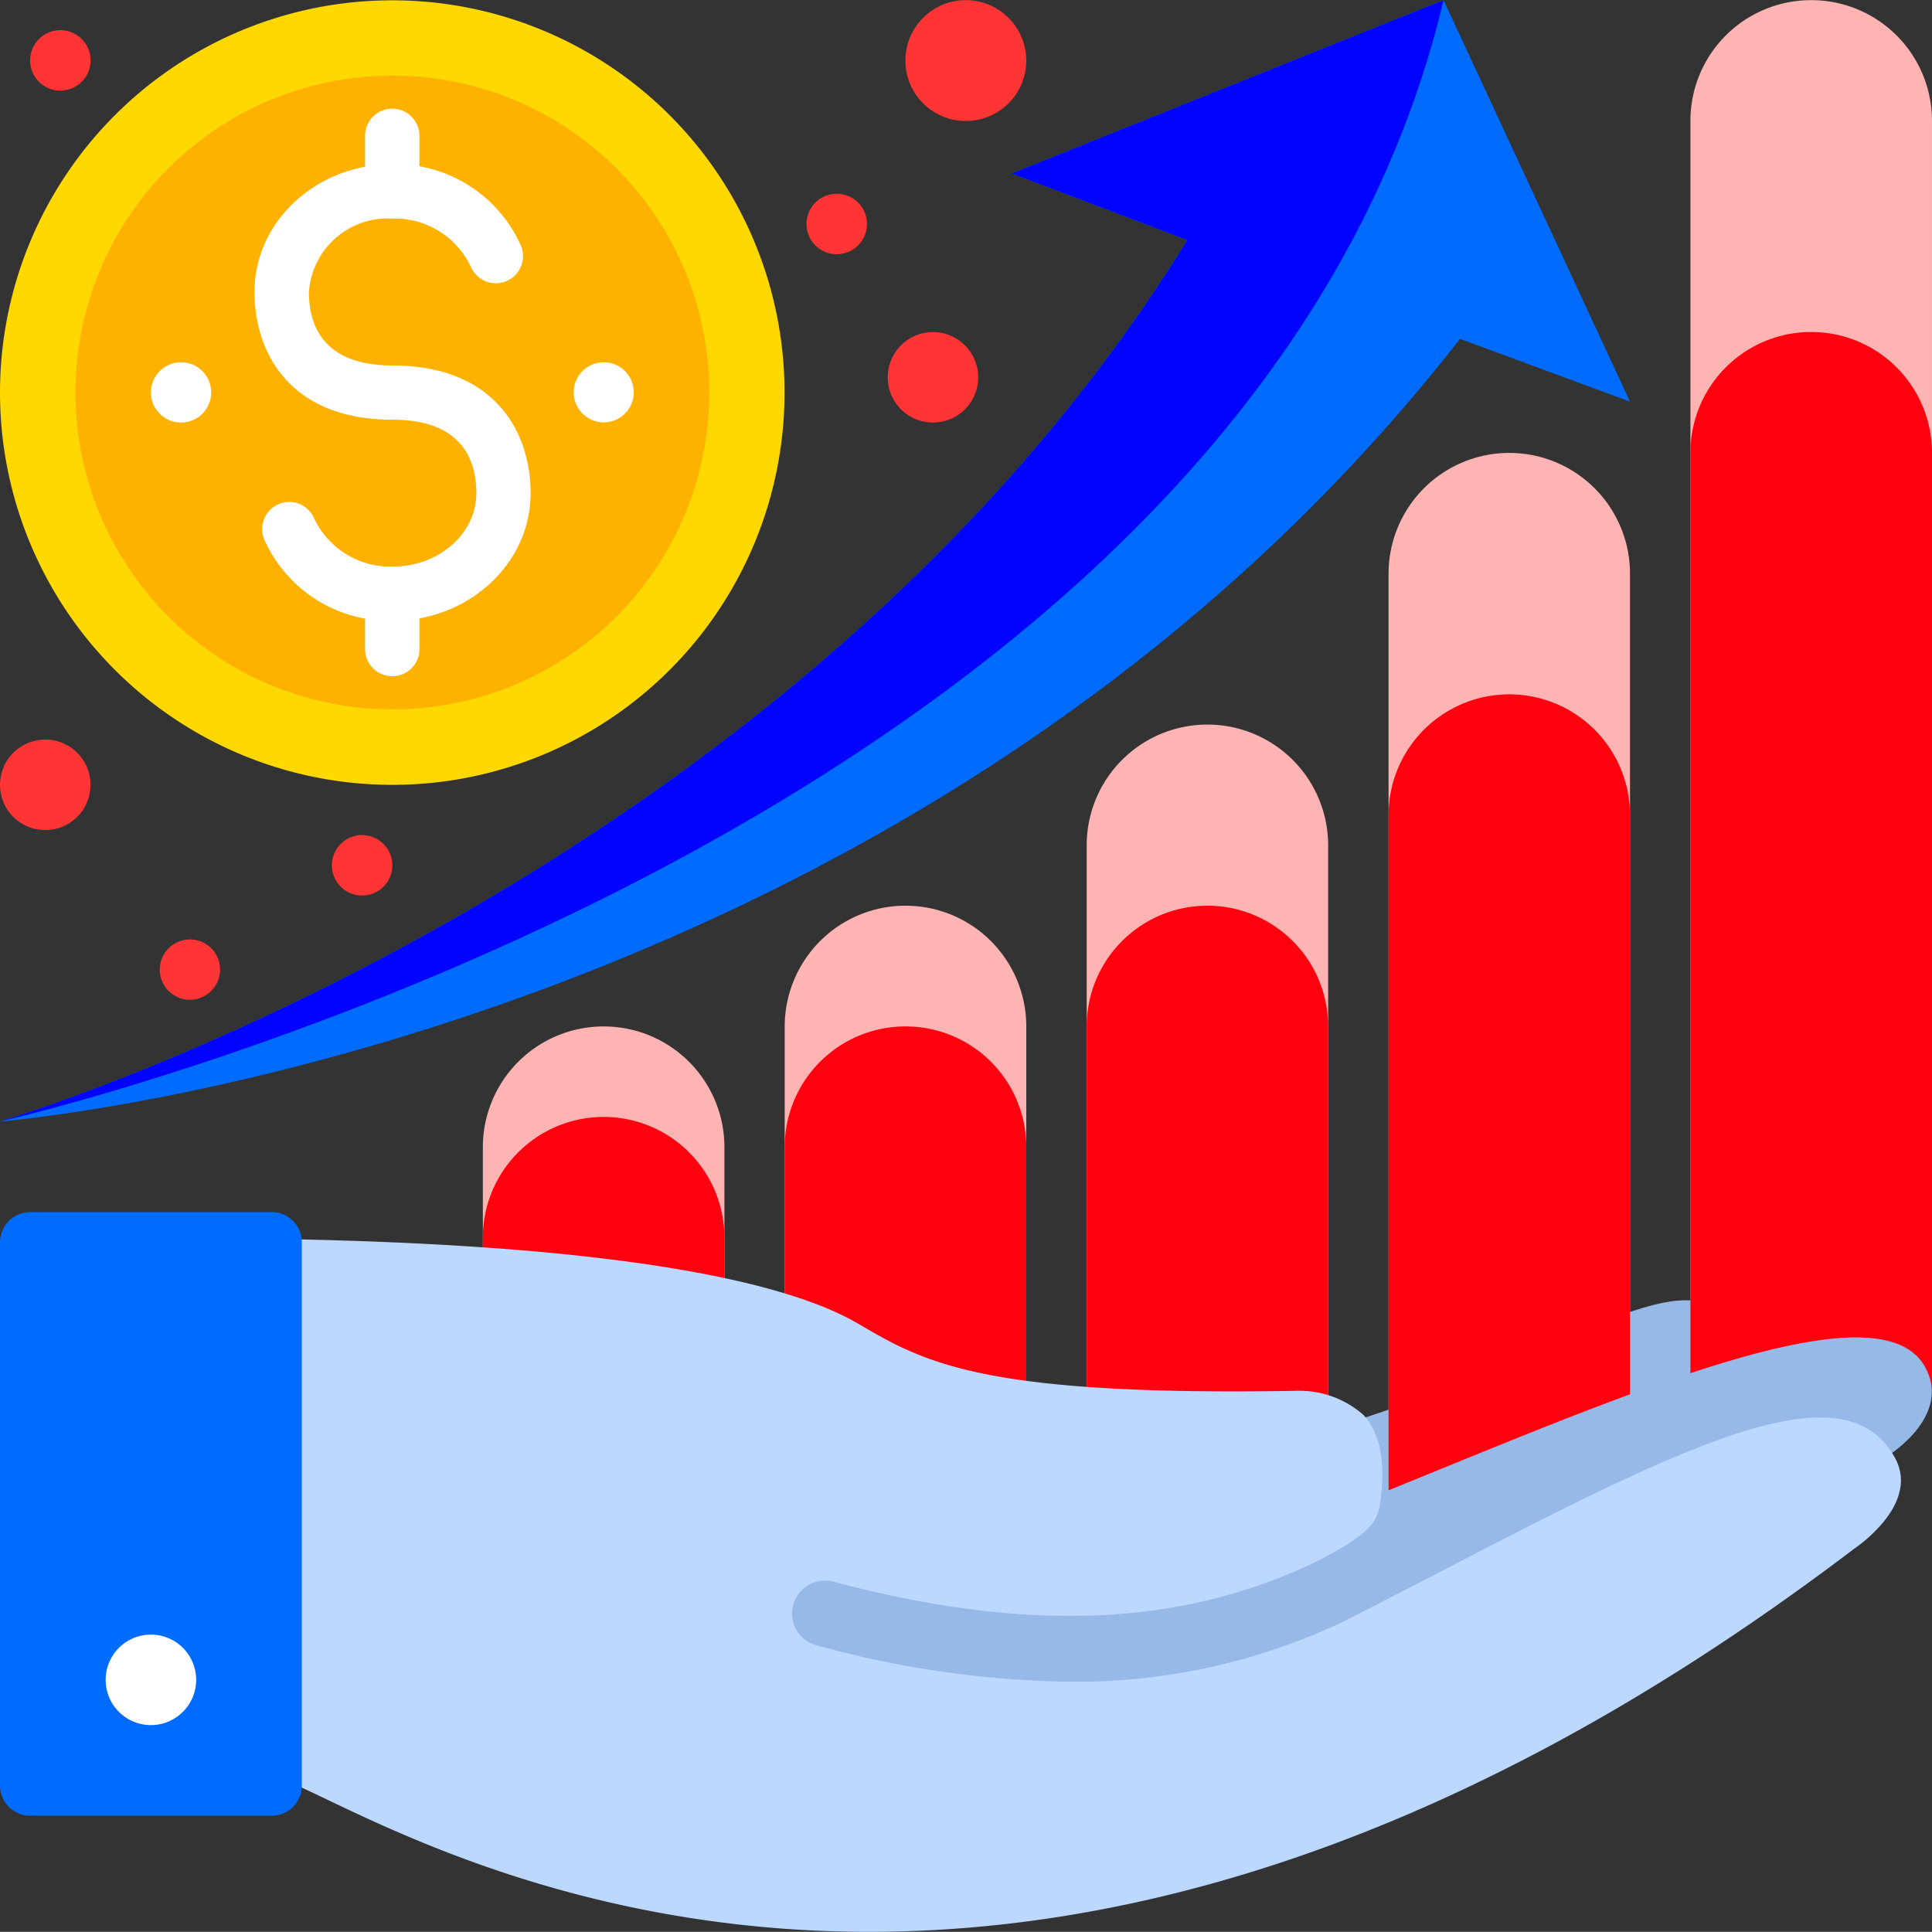
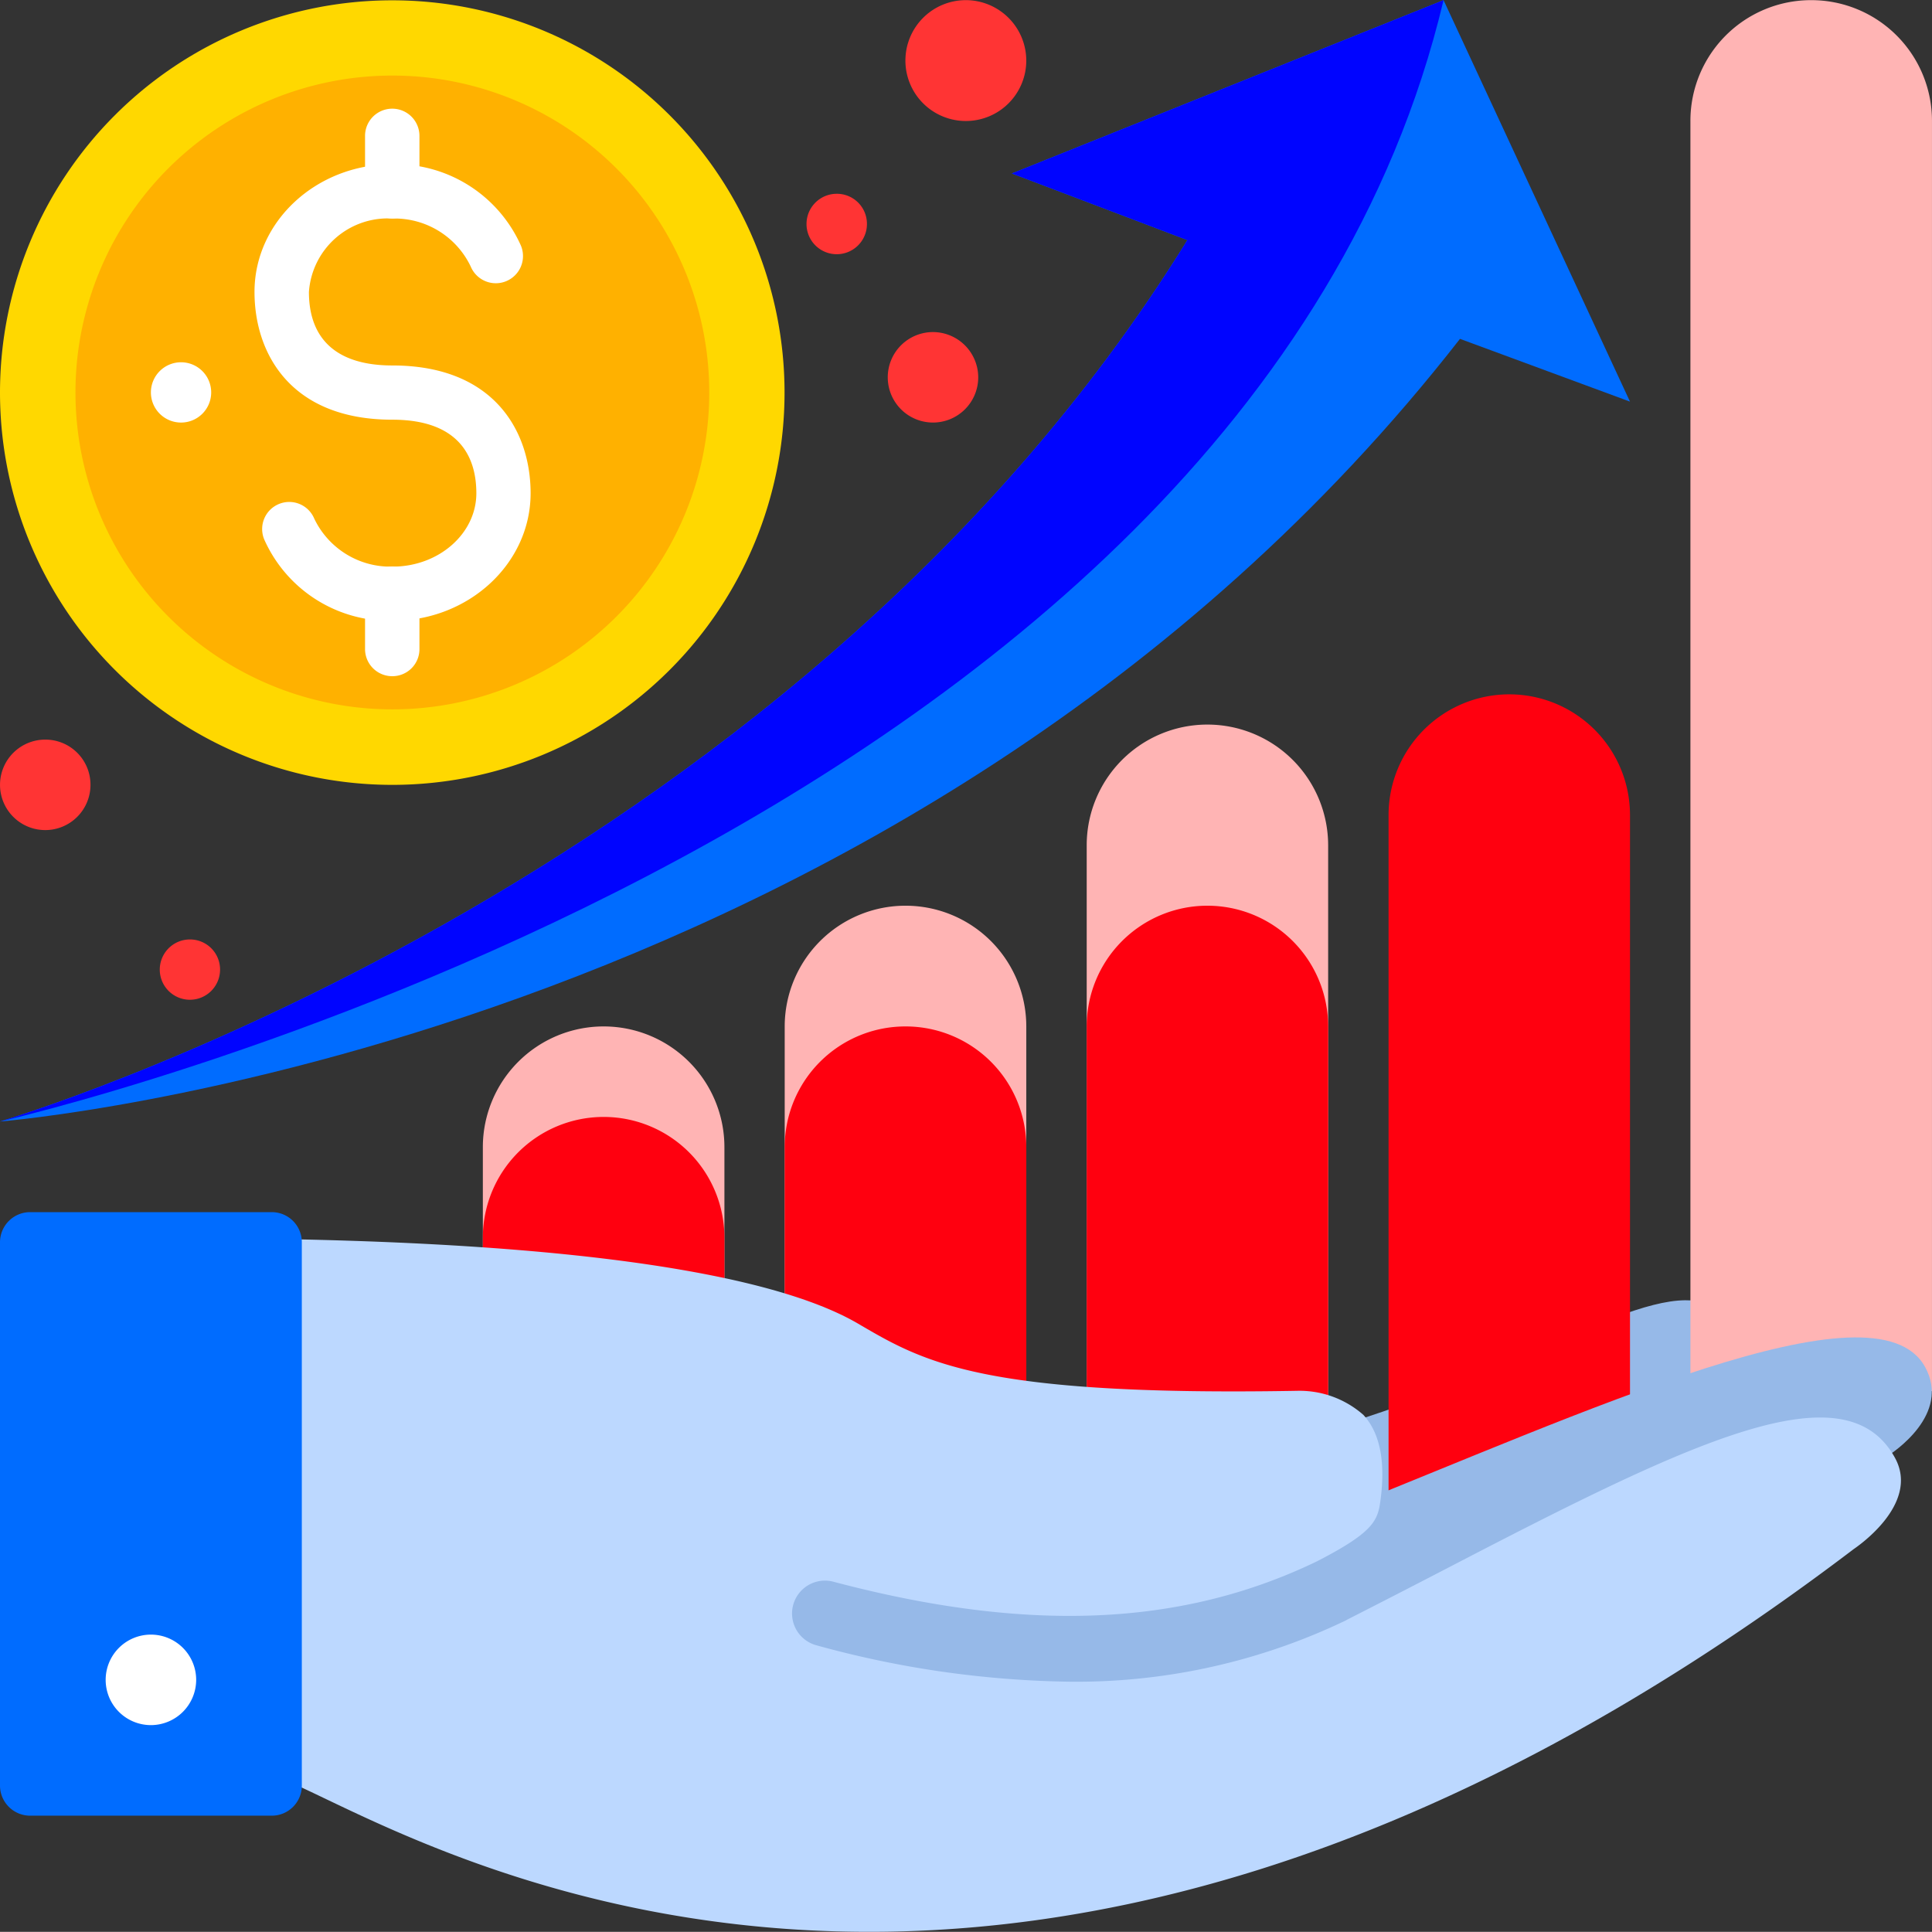
<svg xmlns="http://www.w3.org/2000/svg" id="Group_52996" data-name="Group 52996" width="109.338" height="109.329" viewBox="0 0 109.338 109.329">
  <rect x="0" y="0" width="109.338" height="109.329" fill="#333333" stroke="none" />
  <path id="Path_116273" data-name="Path 116273" d="M1471.972,631.268l-11.261,5.254-18.36,8.433-33.582-1.708,4.863-8.752,29.329-1.651c11.561-2.384,19.944-8.24,24.249-8.274C1471.179,624.555,1472.765,628.008,1471.972,631.268Z" transform="translate(-1371.843 -550.984)" fill="#96b9e8" />
  <path id="Path_116274" data-name="Path 116274" d="M1472.194,589.863l-10.551-22.721-24.432,9.809,9.933,3.771c-22.788,36.869-67.2,49.881-67.2,49.881s51.249-4.045,82.629-44.292Z" transform="translate(-1379.948 -567.134)" fill="#006cff" />
-   <path id="Path_116275" data-name="Path 116275" d="M1461.643,567.142l-24.432,9.809,9.933,3.771c-22.788,36.869-67.2,49.881-67.2,49.881S1450.323,614.746,1461.643,567.142Z" transform="translate(-1379.948 -567.134)" fill="#0004ff" />
+   <path id="Path_116275" data-name="Path 116275" d="M1461.643,567.142l-24.432,9.809,9.933,3.771c-22.788,36.869-67.2,49.881-67.2,49.881S1450.323,614.746,1461.643,567.142" transform="translate(-1379.948 -567.134)" fill="#0004ff" />
  <path id="Path_116276" data-name="Path 116276" d="M1461.447,567.142h0a6.829,6.829,0,0,0-6.832,6.831v71.894h13.671V573.974A6.83,6.83,0,0,0,1461.447,567.142Z" transform="translate(-1358.949 -567.134)" fill="#ffb4b4" />
-   <path id="Path_116277" data-name="Path 116277" d="M1461.447,581.8h0a6.834,6.834,0,0,0-6.832,6.831v53.108h13.671V588.635A6.835,6.835,0,0,0,1461.447,581.8Z" transform="translate(-1358.949 -563.011)" fill="#ff000f" />
-   <path id="Path_116278" data-name="Path 116278" d="M1448.114,587.142h0a6.835,6.835,0,0,0-6.832,6.832v52.951a6.835,6.835,0,0,0,6.832,6.831h0a6.834,6.834,0,0,0,6.832-6.831V593.974A6.834,6.834,0,0,0,1448.114,587.142Z" transform="translate(-1362.699 -561.51)" fill="#ffb4b4" />
  <path id="Path_116279" data-name="Path 116279" d="M1448.114,597.806h0a6.835,6.835,0,0,0-6.832,6.831v39.288a6.838,6.838,0,0,0,6.832,6.84h0a6.836,6.836,0,0,0,6.832-6.84V604.637A6.834,6.834,0,0,0,1448.114,597.806Z" transform="translate(-1362.699 -558.511)" fill="#ff000f" />
  <path id="Path_116280" data-name="Path 116280" d="M1434.781,599.141h0a6.83,6.83,0,0,0-6.832,6.832v41a6.83,6.83,0,0,0,6.832,6.832h0a6.835,6.835,0,0,0,6.832-6.832v-41A6.835,6.835,0,0,0,1434.781,599.141Z" transform="translate(-1366.449 -558.135)" fill="#ffb4b4" />
  <path id="Path_116281" data-name="Path 116281" d="M1434.781,607.142h0a6.83,6.83,0,0,0-6.832,6.831V644.72a6.831,6.831,0,0,0,6.832,6.839h0a6.836,6.836,0,0,0,6.832-6.839V613.973A6.834,6.834,0,0,0,1434.781,607.142Z" transform="translate(-1366.449 -555.885)" fill="#ff000f" />
  <path id="Path_116282" data-name="Path 116282" d="M1421.449,607.142h0a6.837,6.837,0,0,0-6.84,6.831V644.72a6.838,6.838,0,0,0,6.84,6.832h0a6.835,6.835,0,0,0,6.832-6.832V613.973A6.834,6.834,0,0,0,1421.449,607.142Z" transform="translate(-1370.2 -555.885)" fill="#ffb4b4" />
  <path id="Path_116283" data-name="Path 116283" d="M1421.449,612.474h0a6.831,6.831,0,0,0-6.84,6.832v23.915a6.838,6.838,0,0,0,6.84,6.832h0a6.835,6.835,0,0,0,6.832-6.832V619.306A6.829,6.829,0,0,0,1421.449,612.474Z" transform="translate(-1370.2 -554.385)" fill="#ff000f" />
  <path id="Path_116284" data-name="Path 116284" d="M1408.115,612.474h0a6.836,6.836,0,0,0-6.839,6.832v23.915a6.837,6.837,0,0,0,6.839,6.832h0a6.835,6.835,0,0,0,6.832-6.832V619.306A6.834,6.834,0,0,0,1408.115,612.474Z" transform="translate(-1373.95 -554.385)" fill="#ffb4b4" />
  <path id="Path_116285" data-name="Path 116285" d="M1408.115,616.472h0a6.837,6.837,0,0,0-6.839,6.839V642.1a6.838,6.838,0,0,0,6.839,6.839h0a6.835,6.835,0,0,0,6.832-6.839V623.311A6.835,6.835,0,0,0,1408.115,616.472Z" transform="translate(-1373.95 -553.261)" fill="#ff000f" />
  <path id="Path_116286" data-name="Path 116286" d="M1379.948,589.349a22.2,22.2,0,1,1,22.2,22.205A22.207,22.207,0,0,1,1379.948,589.349Z" transform="translate(-1379.948 -567.136)" fill="#ffd800" />
  <path id="Path_116287" data-name="Path 116287" d="M1383.281,588.411a17.934,17.934,0,1,1,17.933,17.933A17.94,17.94,0,0,1,1383.281,588.411Z" transform="translate(-1379.01 -566.199)" fill="#ffb100" />
  <g id="Group_53003" data-name="Group 53003">
    <path id="Path_116288" data-name="Path 116288" d="M1399.008,600.23a7.757,7.757,0,0,1-7.266-4.6,1.533,1.533,0,1,1,2.828-1.185,4.776,4.776,0,0,0,4.438,2.719c2.61,0,4.737-1.868,4.737-4.154,0-1.9-.833-4.161-4.755-4.161-5.746,0-7.8-3.737-7.8-7.233,0-3.987,3.5-7.224,7.8-7.224a7.772,7.772,0,0,1,7.275,4.6,1.538,1.538,0,0,1-2.837,1.192,4.769,4.769,0,0,0-4.438-2.719,4.473,4.473,0,0,0-4.72,4.154c0,2.719,1.626,4.161,4.72,4.161,5.764,0,7.826,3.73,7.826,7.233C1406.815,596.993,1403.311,600.23,1399.008,600.23Z" transform="translate(-1376.787 -565.097)" fill="#fff" />
    <path id="Path_116289" data-name="Path 116289" d="M1397.616,578.146a1.538,1.538,0,0,1-1.543-1.535v-3.136a1.539,1.539,0,0,1,3.079,0v3.136A1.532,1.532,0,0,1,1397.616,578.146Z" transform="translate(-1375.414 -565.785)" fill="#fff" />
    <path id="Path_116290" data-name="Path 116290" d="M1397.616,598.367a1.537,1.537,0,0,1-1.543-1.534V593.7a1.539,1.539,0,0,1,3.079,0v3.138A1.531,1.531,0,0,1,1397.616,598.367Z" transform="translate(-1375.414 -560.099)" fill="#fff" />
-     <path id="Path_116291" data-name="Path 116291" d="M1408.689,584.848a1.7,1.7,0,1,1-1.7-1.71A1.7,1.7,0,0,1,1408.689,584.848Z" transform="translate(-1372.822 -562.636)" fill="#fff" />
    <path id="Path_116292" data-name="Path 116292" d="M1390.026,584.848a1.706,1.706,0,1,1-1.7-1.71A1.706,1.706,0,0,1,1390.026,584.848Z" transform="translate(-1378.074 -562.636)" fill="#fff" />
  </g>
  <path id="Path_116293" data-name="Path 116293" d="M1451.287,636.22c-1.96.776-5.2-1.942-10.745-1.251-.008,0-25.874-5.405-46.77-5.781-.033,0,0,16.907,0,16.907,6.5,2.511,39.855,24.683,88.9-13.028l.159-.109c.375-.233,3.663-2.395,2.177-5.08C1482.191,622.791,1465.808,630.431,1451.287,636.22Z" transform="translate(-1376.064 -550.522)" fill="#96b9e8" />
  <path id="Path_116294" data-name="Path 116294" d="M1458.484,640.42q-2.815,1.462-5.822,2.994h-.008l-.026.024a35.253,35.253,0,0,1-15.64,3.479,56.512,56.512,0,0,1-14.338-2.059,1.86,1.86,0,0,1,.951-3.6c11,2.911,19.7,2.545,27.367-1.152h0c3.388-1.742,3.462-2.377,3.621-3.644.251-2.1-.083-3.663-.993-4.646a5.468,5.468,0,0,0-3.754-1.361c-17.824.309-21.086-1.6-24.839-3.8-3.4-1.992-11.671-4.412-32.565-4.788-.033,0,0,30.572,0,30.572,6.489,2.511,39.63,24.391,88.9-13.021.05-.041,3.821-2.511,2.334-5.188C1480.856,629.134,1472.264,633.263,1458.484,640.42Z" transform="translate(-1376.439 -551.744)" fill="#bcd8ff" />
  <path id="Path_116295" data-name="Path 116295" d="M1395.329,620.677h-13.672a1.706,1.706,0,0,0-1.709,1.7v30.747a1.706,1.706,0,0,0,1.709,1.709h13.672a1.7,1.7,0,0,0,1.7-1.709V622.378A1.7,1.7,0,0,0,1395.329,620.677Z" transform="translate(-1379.948 -552.078)" fill="#006cff" />
  <path id="Path_116296" data-name="Path 116296" d="M1389.737,641.9a2.561,2.561,0,1,0-2.552,2.561A2.566,2.566,0,0,0,1389.737,641.9Z" transform="translate(-1378.635 -546.831)" fill="#fff" />
  <path id="Path_116297" data-name="Path 116297" d="M1424.281,584.373a2.56,2.56,0,1,1-2.56-2.569A2.567,2.567,0,0,1,1424.281,584.373Z" transform="translate(-1368.92 -563.011)" fill="#ff3434" />
  <path id="Path_116298" data-name="Path 116298" d="M1385.069,602.366a2.56,2.56,0,1,1-2.552-2.561A2.553,2.553,0,0,1,1385.069,602.366Z" transform="translate(-1379.948 -557.948)" fill="#ff3434" />
-   <path id="Path_116299" data-name="Path 116299" d="M1398.028,605.733a1.71,1.71,0,1,1-1.7-1.71A1.709,1.709,0,0,1,1398.028,605.733Z" transform="translate(-1375.825 -556.762)" fill="#ff3434" />
  <path id="Path_116300" data-name="Path 116300" d="M1390.417,610.351a1.706,1.706,0,1,1-1.7-1.718A1.7,1.7,0,0,1,1390.417,610.351Z" transform="translate(-1377.963 -555.466)" fill="#ff3434" />
-   <path id="Path_116301" data-name="Path 116301" d="M1384.7,570.18a1.71,1.71,0,1,1-1.7-1.711A1.711,1.711,0,0,1,1384.7,570.18Z" transform="translate(-1379.574 -566.761)" fill="#ff3434" />
  <path id="Path_116302" data-name="Path 116302" d="M1418.992,577.406a1.71,1.71,0,1,1-1.71-1.71A1.7,1.7,0,0,1,1418.992,577.406Z" transform="translate(-1369.929 -564.729)" fill="#ff3434" />
  <path id="Path_116303" data-name="Path 116303" d="M1426.781,570.554a3.42,3.42,0,1,1-3.421-3.412A3.425,3.425,0,0,1,1426.781,570.554Z" transform="translate(-1368.701 -567.134)" fill="#ff3434" />
</svg>